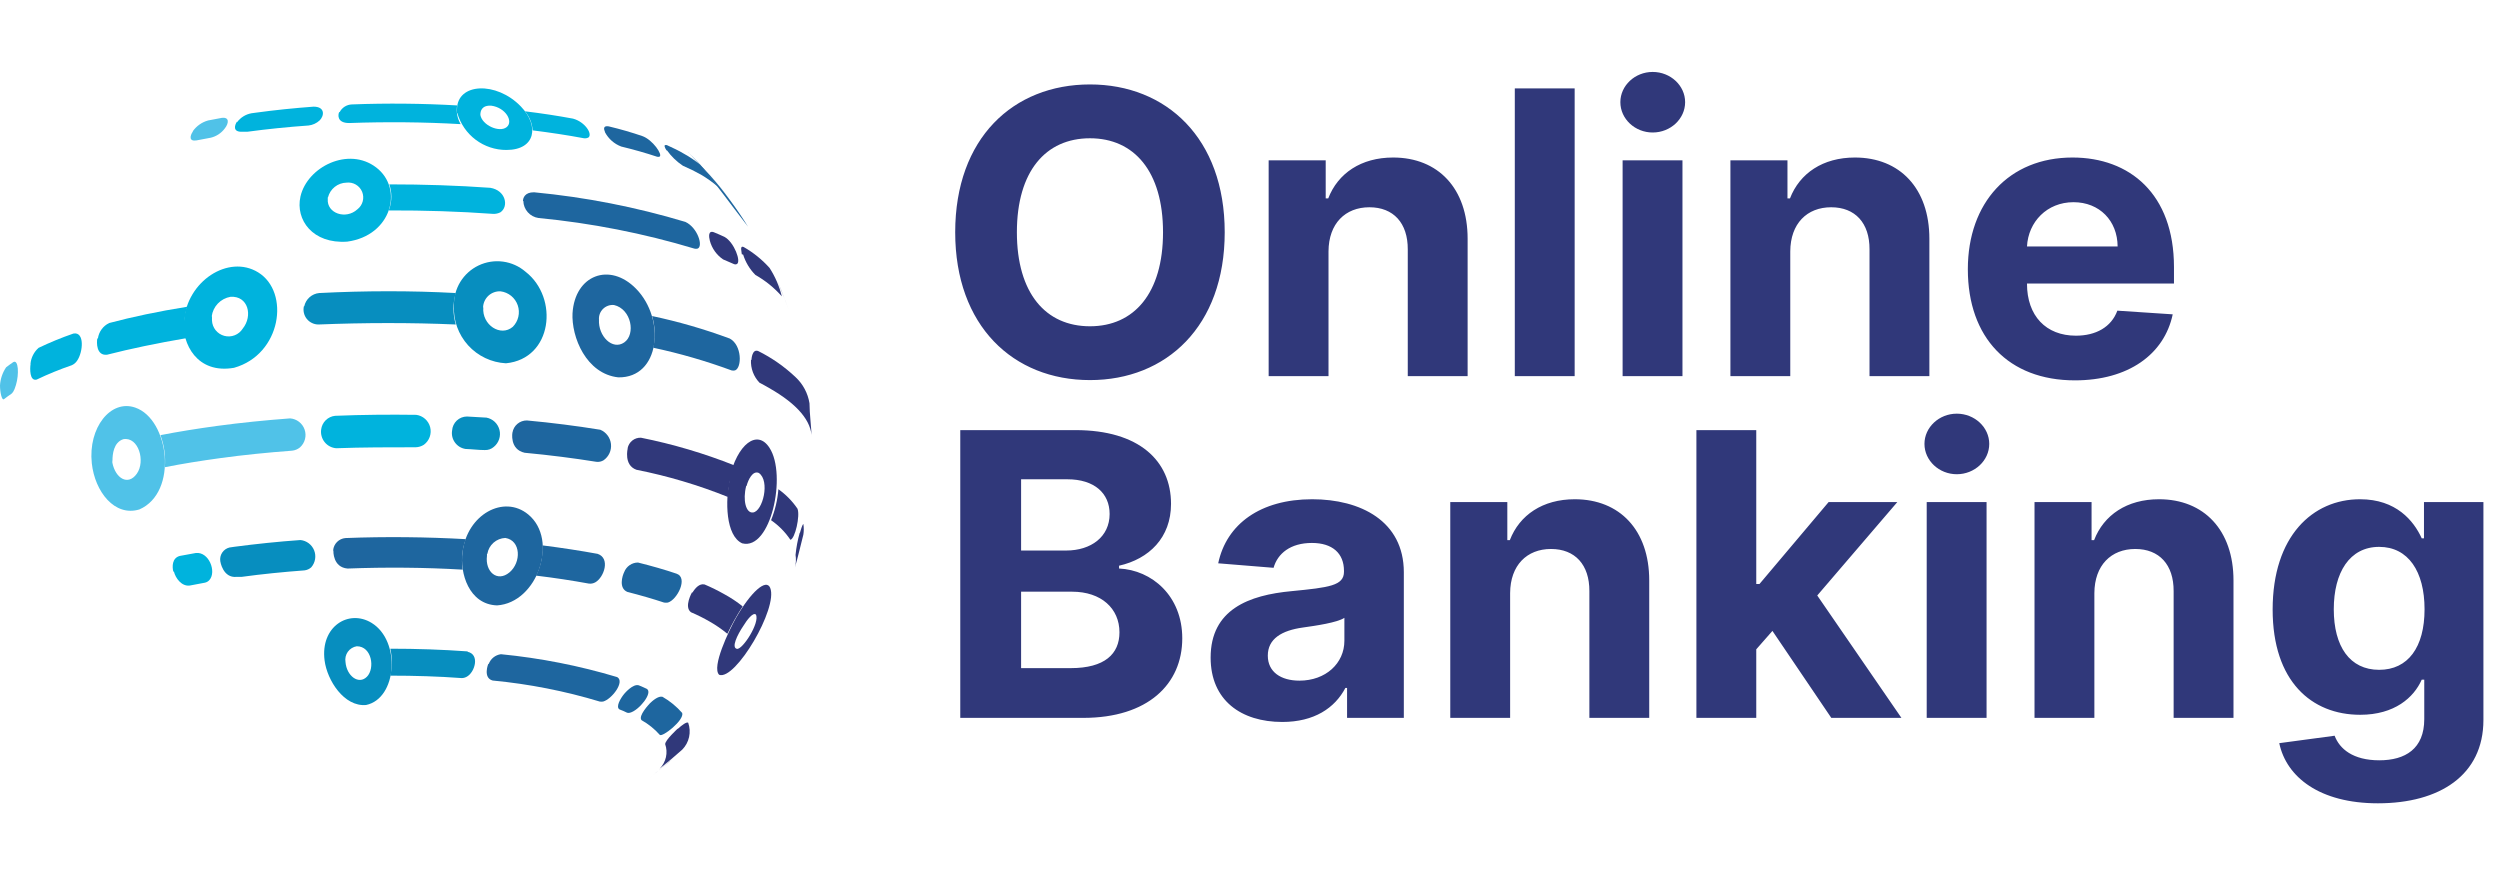
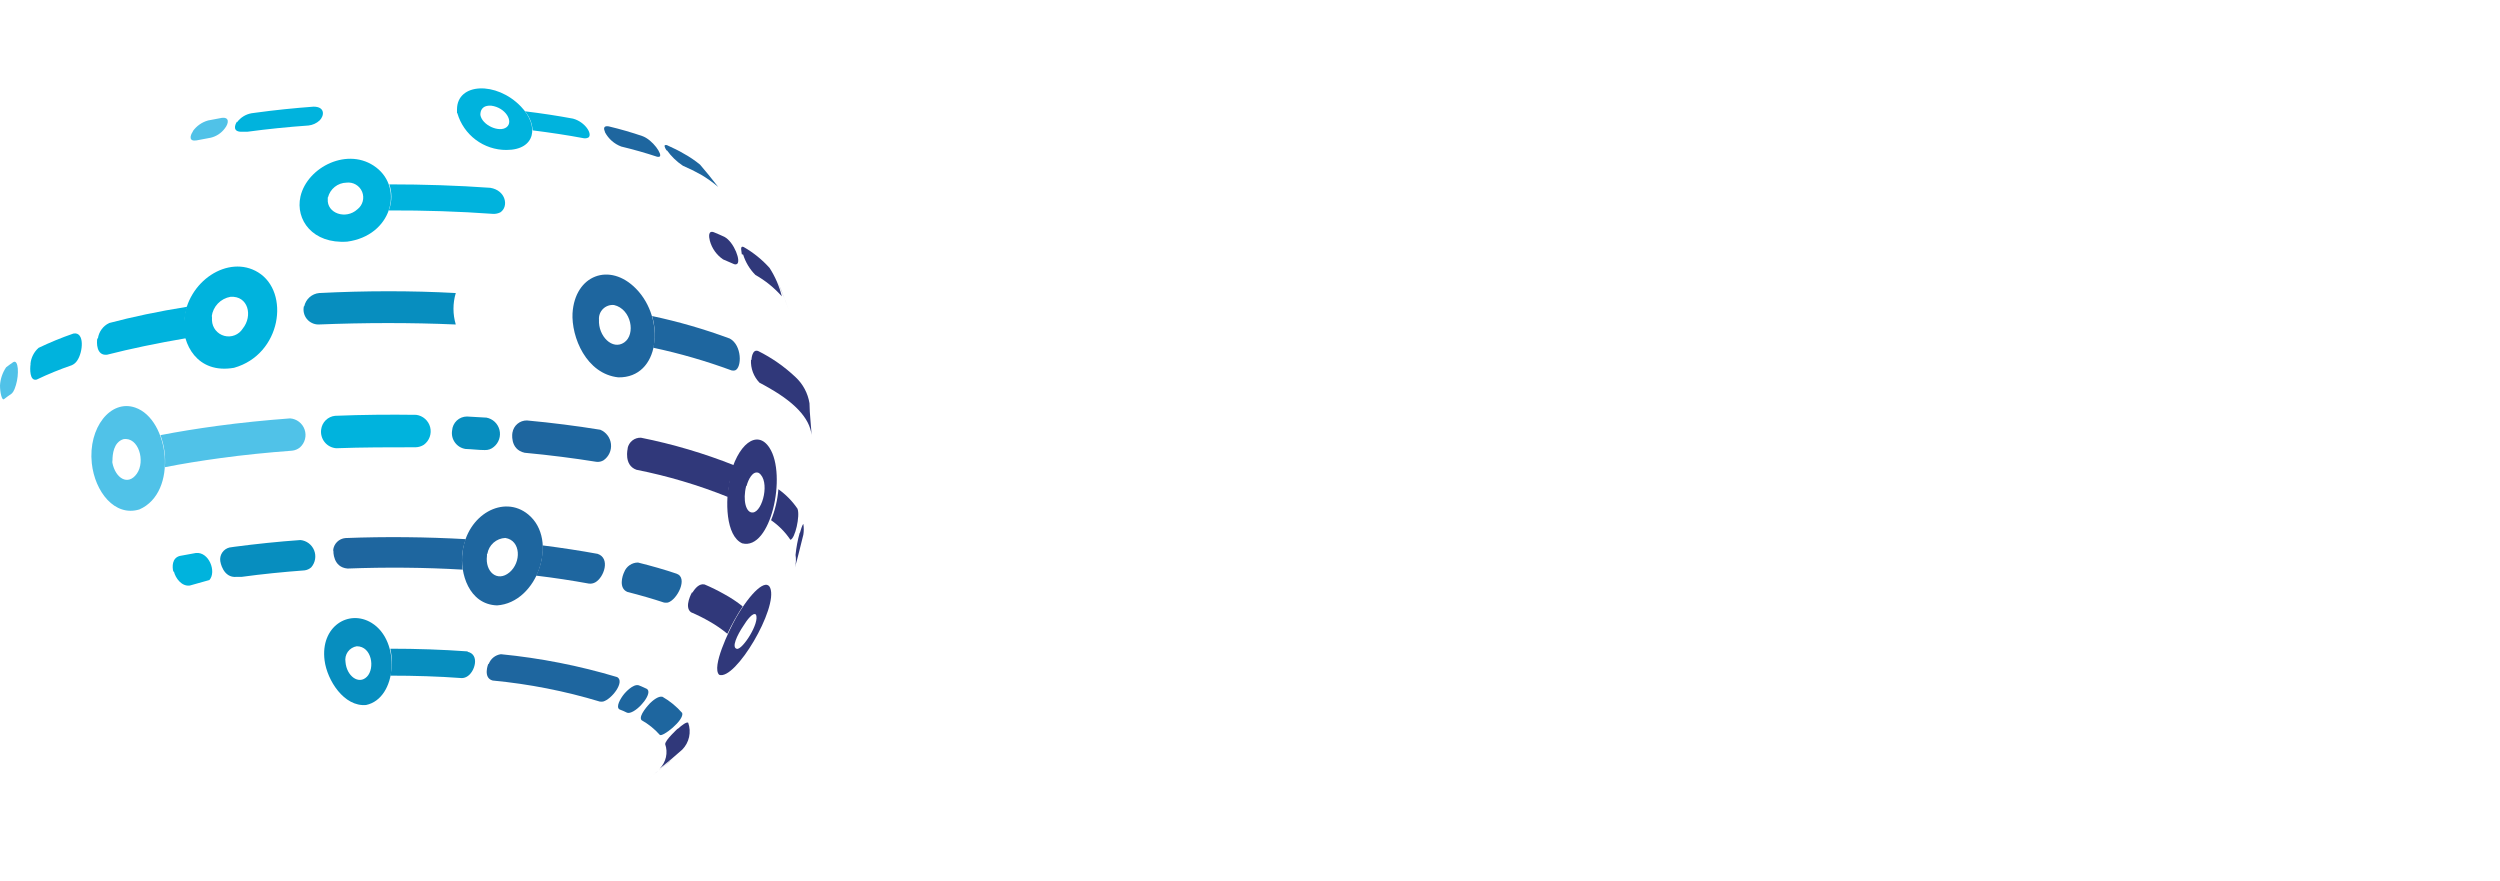
<svg xmlns="http://www.w3.org/2000/svg" width="139" height="49" viewBox="0 0 139 49" fill="none">
  <path d="M37.699 40.512C37.91 40.321 38.182 40.117 38.264 40.185C38.355 40.441 38.371 40.717 38.312 40.982C38.254 41.247 38.121 41.489 37.93 41.682C37.522 42.043 37.148 42.363 36.678 42.737C36.851 42.562 36.972 42.341 37.026 42.1C37.08 41.86 37.066 41.609 36.984 41.376C36.984 41.145 37.665 40.532 37.665 40.526" fill="#30387A" />
  <path d="M25.995 36.239C26.675 36.381 26.416 37.327 25.995 37.599C25.9 37.664 25.789 37.7 25.675 37.702C24.382 37.606 23.048 37.566 21.701 37.566C21.816 37.073 21.816 36.561 21.701 36.068C23.157 36.068 24.606 36.116 26.008 36.218" fill="#078EBF" />
  <path d="M36.12 39.117C36.29 38.953 36.603 38.681 36.835 38.742C37.248 38.979 37.618 39.282 37.93 39.641C38.06 40.035 36.828 41.002 36.685 40.859C36.395 40.532 36.052 40.256 35.671 40.042C35.46 39.804 36.114 39.13 36.12 39.123" fill="#1E669F" />
  <path d="M34.705 38.58C34.752 38.525 35.195 38.008 35.515 38.103C35.671 38.165 35.821 38.233 35.964 38.301C36.318 38.519 35.522 39.505 35.025 39.628C34.974 39.642 34.919 39.642 34.868 39.628C34.731 39.558 34.59 39.497 34.446 39.444C34.222 39.315 34.487 38.845 34.705 38.58Z" fill="#1E669F" />
  <path d="M27.172 36.919C27.224 36.774 27.316 36.647 27.436 36.551C27.556 36.455 27.7 36.394 27.852 36.374C30.043 36.588 32.209 37.014 34.317 37.647C34.759 37.898 34.018 38.878 33.528 39.008C33.469 39.014 33.41 39.014 33.351 39.008C31.407 38.421 29.41 38.029 27.39 37.837C26.838 37.687 27.145 36.912 27.151 36.905" fill="#1E669F" />
  <path d="M37.127 42.425L37.454 42.139C37.025 42.499 36.467 42.976 36.032 43.316C36.318 43.091 36.712 42.758 37.127 42.425Z" fill="#30387A" />
  <path d="M19.21 36.81C19.193 36.711 19.195 36.61 19.217 36.512C19.239 36.414 19.281 36.321 19.339 36.239C19.397 36.158 19.471 36.089 19.557 36.036C19.642 35.983 19.737 35.948 19.836 35.932C20.68 35.932 20.857 37.164 20.401 37.626C19.945 38.089 19.271 37.586 19.21 36.81ZM18.047 36.721C18.189 37.831 19.135 39.307 20.353 39.198C22.082 38.838 22.3 35.633 20.66 34.632C19.394 33.856 17.802 34.83 18.047 36.721Z" fill="#078EBF" />
  <path d="M38.495 32.959C38.645 32.707 38.883 32.428 39.175 32.496C39.548 32.654 39.912 32.834 40.264 33.033C40.626 33.229 40.97 33.457 41.292 33.714C40.974 34.202 40.69 34.712 40.441 35.238C40.133 34.982 39.803 34.755 39.455 34.558C39.12 34.365 38.775 34.192 38.42 34.041C38.012 33.748 38.475 32.931 38.481 32.925" fill="#30387A" />
  <path d="M18.523 30.597C18.538 30.421 18.615 30.257 18.739 30.133C18.864 30.008 19.028 29.932 19.203 29.916C21.449 29.828 23.715 29.855 25.899 29.977C25.698 30.518 25.637 31.101 25.722 31.672C23.633 31.549 21.476 31.529 19.326 31.611C18.502 31.543 18.536 30.638 18.536 30.624" fill="#1E669F" />
  <path d="M12.249 31.209C12.222 31.041 12.259 30.868 12.354 30.725C12.448 30.583 12.593 30.481 12.759 30.441L13.038 30.4C14.236 30.243 15.461 30.114 16.706 30.026C16.873 30.043 17.033 30.105 17.167 30.207C17.301 30.309 17.405 30.445 17.467 30.602C17.529 30.759 17.546 30.929 17.518 31.095C17.489 31.261 17.415 31.416 17.305 31.543C17.201 31.637 17.07 31.696 16.93 31.713C15.746 31.802 14.576 31.917 13.433 32.074H13.161C12.392 32.155 12.249 31.216 12.249 31.209Z" fill="#078EBF" />
  <path d="M34.705 31.808C34.764 31.652 34.87 31.518 35.007 31.423C35.144 31.328 35.307 31.277 35.474 31.277C36.236 31.468 36.957 31.672 37.617 31.897C38.277 32.121 37.651 33.353 37.134 33.503C37.064 33.513 36.993 33.513 36.923 33.503C36.293 33.294 35.612 33.097 34.882 32.911C34.392 32.706 34.596 32.026 34.705 31.808Z" fill="#1E669F" />
  <path d="M29.853 31.91C30.083 31.414 30.191 30.87 30.166 30.324C31.237 30.46 32.257 30.617 33.228 30.794C33.95 31.039 33.582 32.1 33.106 32.373C32.995 32.438 32.866 32.465 32.738 32.447C31.806 32.277 30.826 32.127 29.805 32.005L29.853 31.91Z" fill="#1E669F" />
-   <path d="M9.636 31.781C9.568 31.509 9.561 31.026 9.996 30.91L10.888 30.747C11.616 30.665 12.051 31.788 11.643 32.25C11.574 32.329 11.481 32.382 11.378 32.4L10.554 32.556C10.098 32.618 9.758 32.142 9.67 31.781" fill="#00B3DD" />
+   <path d="M9.636 31.781C9.568 31.509 9.561 31.026 9.996 30.91L10.888 30.747C11.616 30.665 12.051 31.788 11.643 32.25L10.554 32.556C10.098 32.618 9.758 32.142 9.67 31.781" fill="#00B3DD" />
  <path d="M41.346 34.776C41.523 34.483 41.87 34.021 42.027 34.17C42.265 34.606 41.285 36.137 40.972 36.076C40.659 36.014 40.972 35.327 41.346 34.776ZM40.911 34.375C40.53 35.055 39.55 37.096 39.985 37.518C40.884 37.859 43.279 33.796 42.823 32.687C42.605 32.149 41.748 32.905 40.911 34.375Z" fill="#30387A" />
  <path d="M27.097 30.795C27.136 30.554 27.257 30.335 27.439 30.174C27.622 30.013 27.854 29.919 28.097 29.91C28.968 30.046 28.995 31.271 28.322 31.829C27.648 32.387 26.961 31.788 27.076 30.904V30.795H27.097ZM25.715 30.706C25.559 31.863 26.069 33.605 27.634 33.66C29.88 33.517 31.085 30.019 29.37 28.604C28.009 27.481 25.967 28.604 25.715 30.706Z" fill="#1E669F" />
  <path d="M34.895 24.922C34.929 24.752 35.023 24.6 35.158 24.492C35.294 24.385 35.464 24.33 35.637 24.337C37.411 24.692 39.148 25.206 40.829 25.874C40.626 26.439 40.504 27.031 40.469 27.63C38.825 26.97 37.123 26.464 35.385 26.119C34.664 25.861 34.902 24.935 34.902 24.922" fill="#30387A" />
  <path d="M28.492 24.058C28.521 23.866 28.619 23.692 28.767 23.567C28.914 23.442 29.102 23.375 29.295 23.377C30.704 23.506 32.065 23.683 33.378 23.894C33.538 23.961 33.678 24.07 33.782 24.21C33.886 24.349 33.951 24.514 33.97 24.687C33.989 24.86 33.961 25.035 33.889 25.194C33.817 25.352 33.704 25.489 33.562 25.589C33.442 25.663 33.3 25.694 33.16 25.677C31.888 25.473 30.554 25.303 29.172 25.174C28.315 24.983 28.492 24.037 28.492 24.03" fill="#1E669F" />
  <path d="M17.856 23.881C17.88 23.685 17.969 23.503 18.11 23.364C18.251 23.226 18.435 23.139 18.632 23.119C20.136 23.058 21.646 23.044 23.143 23.065C23.326 23.089 23.497 23.167 23.635 23.29C23.772 23.412 23.871 23.572 23.917 23.75C23.963 23.929 23.954 24.117 23.893 24.29C23.832 24.464 23.72 24.615 23.572 24.725C23.436 24.814 23.278 24.863 23.116 24.868C21.653 24.868 20.17 24.868 18.693 24.922C18.568 24.912 18.447 24.877 18.337 24.819C18.226 24.76 18.128 24.68 18.05 24.582C17.972 24.485 17.914 24.372 17.881 24.252C17.847 24.131 17.839 24.005 17.856 23.881Z" fill="#00B3DD" />
  <path d="M16.128 23.262C16.309 23.275 16.482 23.341 16.626 23.452C16.77 23.563 16.878 23.713 16.937 23.886C16.996 24.058 17.003 24.243 16.957 24.419C16.911 24.595 16.814 24.753 16.679 24.875C16.553 24.979 16.399 25.043 16.236 25.058C14.875 25.16 13.514 25.296 12.235 25.473C11.146 25.623 10.126 25.786 9.166 25.977C9.217 25.372 9.133 24.763 8.921 24.194C9.894 24.003 10.963 23.833 12.045 23.684C13.406 23.5 14.767 23.364 16.128 23.262Z" fill="#50C2E8" />
  <path d="M44.477 29.624C44.606 29.161 44.654 29.141 44.667 29.134C44.698 29.33 44.698 29.53 44.667 29.726C44.524 30.27 44.361 31.005 44.198 31.55C44.258 31.323 44.269 31.087 44.232 30.855C44.273 30.439 44.35 30.027 44.463 29.624" fill="#30387A" />
  <path d="M44.34 28.283C44.497 28.671 44.204 29.964 43.946 30.012C43.659 29.584 43.294 29.215 42.871 28.923C43.094 28.373 43.232 27.793 43.279 27.201C43.694 27.496 44.054 27.862 44.34 28.283Z" fill="#30387A" />
  <path d="M25.137 23.934C25.151 23.725 25.244 23.528 25.396 23.384C25.549 23.24 25.751 23.16 25.96 23.158L27.049 23.22C27.222 23.253 27.382 23.335 27.51 23.456C27.637 23.577 27.728 23.732 27.771 23.903C27.814 24.073 27.807 24.253 27.752 24.42C27.696 24.587 27.594 24.735 27.458 24.846C27.319 24.968 27.138 25.031 26.954 25.023C26.6 25.023 26.273 24.975 25.879 24.962C25.762 24.943 25.651 24.902 25.55 24.841C25.45 24.779 25.363 24.698 25.294 24.602C25.225 24.507 25.175 24.399 25.148 24.284C25.122 24.169 25.118 24.05 25.137 23.934Z" fill="#078EBF" />
  <path d="M41.51 27.017C41.598 26.677 41.85 26.146 42.19 26.296C42.83 26.732 42.408 28.44 41.864 28.494C41.476 28.542 41.285 27.814 41.489 27.017H41.51ZM40.584 26.616C40.312 27.848 40.346 29.787 41.265 30.209C42.864 30.624 43.755 26.398 42.789 24.908C42.109 23.833 40.986 24.683 40.55 26.616" fill="#30387A" />
  <path d="M6.254 25.609C6.254 25.275 6.308 24.595 6.859 24.418C7.703 24.275 8.098 25.643 7.608 26.337C7.118 27.031 6.417 26.595 6.247 25.724C6.25 25.686 6.25 25.647 6.247 25.609H6.254ZM5.104 25.758C5.274 27.337 6.376 28.746 7.751 28.324C9.928 27.371 9.404 23.309 7.519 22.662C6.158 22.186 4.893 23.778 5.104 25.758Z" fill="#50C2E8" />
  <path d="M5.444 18.817C5.469 18.634 5.54 18.459 5.649 18.31C5.758 18.16 5.903 18.04 6.07 17.96C7.356 17.619 8.792 17.313 10.412 17.055C10.222 17.619 10.201 18.227 10.35 18.804C8.712 19.085 7.247 19.391 5.954 19.722C5.349 19.79 5.369 19.042 5.41 18.817" fill="#00B3DD" />
  <path d="M16.917 17.028C16.959 16.833 17.063 16.657 17.212 16.525C17.361 16.393 17.549 16.311 17.747 16.293C20.285 16.164 22.851 16.157 25.341 16.293C25.171 16.863 25.171 17.471 25.341 18.042C22.83 17.933 20.251 17.94 17.699 18.042C17.575 18.041 17.453 18.012 17.342 17.957C17.23 17.903 17.132 17.824 17.055 17.727C16.978 17.63 16.924 17.517 16.896 17.395C16.869 17.274 16.869 17.149 16.896 17.028" fill="#078EBF" />
  <path d="M36.345 19.226C36.447 18.675 36.417 18.109 36.256 17.572C37.725 17.883 39.17 18.302 40.577 18.824C41.258 19.192 41.258 20.444 40.87 20.594C40.805 20.611 40.737 20.611 40.673 20.594C39.255 20.072 37.802 19.651 36.324 19.335C36.324 19.335 36.324 19.267 36.324 19.233" fill="#1E669F" />
  <path d="M1.694 20.233C1.726 19.89 1.886 19.571 2.144 19.341C2.774 19.039 3.422 18.773 4.083 18.545C4.716 18.43 4.621 19.58 4.287 20.056C4.214 20.167 4.11 20.255 3.988 20.308C3.324 20.535 2.674 20.801 2.041 21.104C1.64 21.213 1.66 20.491 1.701 20.233" fill="#00B3DD" />
  <path d="M0 21.43C0.02 21.07 0.138 20.722 0.34 20.423C0.463 20.328 0.599 20.226 0.742 20.131C1.028 19.974 1.068 20.811 0.885 21.41C0.783 21.777 0.667 21.873 0.626 21.9C0.483 21.995 0.347 22.097 0.225 22.192C0.102 22.288 0 21.811 0 21.43Z" fill="#50C2E8" />
  <path d="M41.782 20.008C41.782 19.947 41.823 19.389 42.156 19.518C42.916 19.896 43.615 20.385 44.232 20.968C44.646 21.353 44.919 21.866 45.008 22.424C45.008 23.003 45.116 23.785 45.13 24.357C45.13 23.418 44.347 22.472 42.762 21.573C42.592 21.471 42.415 21.376 42.231 21.281C42.069 21.113 41.942 20.913 41.86 20.694C41.778 20.475 41.742 20.242 41.755 20.008" fill="#30387A" />
  <path d="M11.772 17.592C11.806 17.323 11.926 17.072 12.113 16.876C12.301 16.68 12.546 16.549 12.814 16.503C13.8 16.435 14.072 17.558 13.494 18.273C13.389 18.44 13.233 18.569 13.049 18.641C12.865 18.713 12.663 18.725 12.472 18.674C12.281 18.623 12.112 18.512 11.988 18.358C11.865 18.204 11.794 18.014 11.786 17.817C11.786 17.748 11.786 17.66 11.786 17.592H11.772ZM10.207 17.823C10.112 19.096 10.942 20.811 13.011 20.45C15.651 19.708 16.141 16.238 14.351 15.142C12.698 14.128 10.384 15.639 10.228 17.864" fill="#00B3DD" />
-   <path d="M26.859 17.096C26.862 16.973 26.89 16.851 26.942 16.739C26.993 16.627 27.066 16.526 27.156 16.442C27.247 16.358 27.353 16.294 27.469 16.252C27.585 16.21 27.709 16.191 27.832 16.198C28.047 16.225 28.251 16.312 28.42 16.449C28.588 16.586 28.715 16.767 28.786 16.973C28.857 17.178 28.869 17.399 28.82 17.611C28.772 17.823 28.665 18.017 28.512 18.171C27.832 18.75 26.791 18.062 26.872 17.096H26.859ZM25.239 17.008C25.202 17.814 25.486 18.602 26.027 19.2C26.569 19.797 27.326 20.157 28.131 20.199C30.724 19.947 31.085 16.558 29.22 15.109C28.866 14.804 28.431 14.608 27.967 14.546C27.504 14.484 27.032 14.558 26.61 14.759C26.188 14.96 25.834 15.28 25.59 15.679C25.347 16.079 25.225 16.54 25.239 17.008Z" fill="#078EBF" />
  <path d="M33.303 17.776C33.294 17.665 33.31 17.553 33.35 17.448C33.389 17.344 33.451 17.25 33.531 17.172C33.611 17.094 33.706 17.035 33.812 16.998C33.917 16.961 34.029 16.948 34.14 16.959C35.106 17.184 35.358 18.592 34.705 19.041C34.052 19.491 33.255 18.688 33.303 17.776ZM31.833 17.388C31.758 18.749 32.602 20.79 34.378 20.981C36.699 21.022 37.025 17.748 35.365 16.054C33.902 14.557 31.962 15.292 31.833 17.415" fill="#1E669F" />
  <path d="M43.388 16.027L43.224 15.619L43.442 16.143L43.857 17.225C43.776 17.001 43.578 16.49 43.401 16.061" fill="#30387A" />
  <path d="M21.646 11.612C21.798 11.171 21.798 10.692 21.646 10.251C23.552 10.251 25.437 10.312 27.26 10.442C28.131 10.585 28.295 11.483 27.825 11.803C27.697 11.869 27.554 11.899 27.41 11.891C25.532 11.755 23.593 11.694 21.633 11.7V11.612" fill="#00B3DD" />
  <path d="M41.244 14.136C41.244 14.013 41.108 13.619 41.36 13.741C41.895 14.048 42.377 14.439 42.789 14.898C43.101 15.383 43.331 15.916 43.47 16.477C43.049 16.001 42.552 15.599 42 15.286C41.685 14.97 41.452 14.582 41.319 14.156" fill="#30387A" />
  <path d="M39.468 13.387C39.407 13.156 39.373 12.802 39.686 12.911C39.89 12.993 40.087 13.081 40.278 13.169C40.816 13.455 41.237 14.578 40.959 14.687C40.936 14.697 40.912 14.702 40.887 14.702C40.862 14.702 40.838 14.697 40.816 14.687L40.203 14.422C39.842 14.176 39.581 13.809 39.468 13.387Z" fill="#30387A" />
-   <path d="M29.077 11.175C29.077 11.025 29.166 10.685 29.696 10.691C32.547 10.962 35.365 11.513 38.107 12.338C38.788 12.651 39.114 13.699 38.788 13.822C38.728 13.839 38.664 13.839 38.604 13.822C35.779 12.973 32.877 12.403 29.941 12.121C29.711 12.088 29.5 11.976 29.346 11.802C29.191 11.629 29.103 11.407 29.098 11.175" fill="#1E669F" />
  <path d="M18.237 10.972C18.295 10.742 18.427 10.538 18.613 10.39C18.799 10.242 19.028 10.16 19.265 10.155C19.446 10.133 19.629 10.171 19.786 10.263C19.943 10.355 20.066 10.497 20.135 10.665C20.203 10.834 20.215 11.021 20.167 11.197C20.119 11.373 20.015 11.528 19.87 11.639C19.224 12.231 18.162 11.857 18.224 11.067C18.224 11.067 18.224 10.999 18.224 10.972H18.237ZM16.706 10.924C16.413 12.224 17.387 13.571 19.305 13.435C21.776 13.102 22.456 10.489 20.918 9.312C19.38 8.134 17.087 9.271 16.706 10.924Z" fill="#00B3DD" />
  <path d="M37.073 8.386C36.91 8.141 36.95 8.087 36.971 8.066H37.073C37.413 8.223 37.753 8.38 38.019 8.543C38.339 8.718 38.642 8.923 38.924 9.155C39.244 9.53 39.536 9.883 39.931 10.394C39.634 10.14 39.315 9.912 38.978 9.713C38.651 9.53 38.315 9.364 37.971 9.217C37.62 8.984 37.316 8.689 37.073 8.345" fill="#1E669F" />
-   <path d="M18.884 6.235C18.949 6.11 19.046 6.004 19.166 5.928C19.285 5.853 19.423 5.811 19.564 5.806C21.531 5.731 23.504 5.752 25.416 5.861C25.358 6.22 25.428 6.589 25.613 6.902C23.572 6.786 21.497 6.766 19.414 6.841C18.734 6.841 18.788 6.385 18.856 6.235" fill="#00B3DD" />
  <path d="M13.181 6.794C13.376 6.532 13.663 6.354 13.984 6.297L14.236 6.263C15.277 6.12 16.352 6.011 17.434 5.93C18.081 5.93 18.04 6.433 17.768 6.699C17.598 6.854 17.384 6.952 17.155 6.978C16.005 7.059 14.869 7.175 13.753 7.325H13.494C12.889 7.359 13.066 6.923 13.174 6.767" fill="#00B3DD" />
  <path d="M33.637 7.338C33.562 7.168 33.535 6.977 33.841 7.025C34.521 7.188 35.127 7.365 35.705 7.563C36.284 7.76 36.876 8.624 36.665 8.713C36.62 8.726 36.573 8.726 36.529 8.713C35.909 8.508 35.249 8.318 34.542 8.148C34.153 8.002 33.831 7.719 33.637 7.352" fill="#1E669F" />
  <path d="M31.86 6.596C32.541 6.78 32.956 7.46 32.718 7.644C32.637 7.687 32.543 7.702 32.453 7.685C31.547 7.514 30.595 7.372 29.615 7.249C29.591 6.858 29.441 6.485 29.186 6.188C30.116 6.301 31.008 6.437 31.86 6.596Z" fill="#00B3DD" />
  <path d="M10.724 7.29C10.93 7.002 11.228 6.793 11.568 6.698L12.324 6.555C12.773 6.493 12.725 6.861 12.494 7.147C12.303 7.402 12.028 7.583 11.718 7.657L10.922 7.807C10.5 7.875 10.554 7.555 10.724 7.31" fill="#50C2E8" />
-   <path d="M39.734 10.033L39.4 9.631L39.489 9.74C39.836 10.169 40.305 10.727 40.632 11.162C40.557 11.06 40.149 10.523 39.734 10.033ZM39.339 9.699C40.019 10.495 40.394 11.06 41.591 12.605C40.964 11.593 40.253 10.635 39.468 9.74C39.101 9.346 38.618 8.808 38.23 8.427C38.502 8.706 38.869 9.107 39.312 9.665" fill="#1E669F" />
  <path d="M26.709 6.378C26.709 6.181 26.777 5.848 27.308 5.875C28.111 5.977 28.567 6.759 28.165 7.072C27.764 7.386 26.804 6.964 26.709 6.392V6.378ZM25.43 6.297C25.601 6.886 25.959 7.404 26.45 7.772C26.941 8.14 27.538 8.339 28.152 8.338C29.805 8.338 29.982 6.977 28.962 5.922C27.601 4.507 25.416 4.602 25.409 6.079C25.409 6.133 25.409 6.215 25.409 6.276" fill="#00B3DD" />
-   <path d="M68.094 12.914C68.094 7.68 64.844 4.695 60.602 4.695C56.336 4.695 53.109 7.68 53.109 12.914C53.109 18.125 56.336 21.133 60.602 21.133C64.844 21.133 68.094 18.148 68.094 12.914ZM64.664 12.914C64.664 16.305 63.055 18.141 60.602 18.141C58.141 18.141 56.539 16.305 56.539 12.914C56.539 9.524 58.141 7.688 60.602 7.688C63.055 7.688 64.664 9.524 64.664 12.914ZM73.865 13.977C73.873 12.43 74.795 11.524 76.139 11.524C77.475 11.524 78.279 12.399 78.272 13.867V20.914H81.6V13.274C81.6 10.477 79.959 8.758 77.459 8.758C75.678 8.758 74.389 9.633 73.85 11.031H73.709V8.914H70.537V20.914H73.865V13.977ZM87.551 4.914H84.223V20.914H87.551V4.914ZM90.217 20.914H93.545V8.914H90.217V20.914ZM91.889 7.367C92.881 7.367 93.693 6.609 93.693 5.68C93.693 4.758 92.881 4 91.889 4C90.904 4 90.092 4.758 90.092 5.68C90.092 6.609 90.904 7.367 91.889 7.367ZM99.539 13.977C99.547 12.43 100.469 11.524 101.813 11.524C103.148 11.524 103.953 12.399 103.945 13.867V20.914H107.273V13.274C107.273 10.477 105.633 8.758 103.133 8.758C101.352 8.758 100.063 9.633 99.523 11.031H99.383V8.914H96.211V20.914H99.539V13.977ZM115.365 21.148C118.334 21.148 120.334 19.703 120.803 17.477L117.725 17.273C117.389 18.188 116.529 18.664 115.42 18.664C113.756 18.664 112.701 17.562 112.701 15.774V15.766H120.873V14.852C120.873 10.774 118.404 8.758 115.232 8.758C111.701 8.758 109.412 11.266 109.412 14.969C109.412 18.773 111.67 21.148 115.365 21.148ZM112.701 13.703C112.771 12.336 113.811 11.242 115.287 11.242C116.732 11.242 117.732 12.274 117.74 13.703H112.701ZM53.391 39.914H60.227C63.82 39.914 65.734 38.039 65.734 35.492C65.734 33.125 64.039 31.695 62.219 31.609V31.453C63.883 31.078 65.109 29.898 65.109 28.016C65.109 25.617 63.328 23.914 59.797 23.914H53.391V39.914ZM56.773 37.148V32.898H59.609C61.234 32.898 62.242 33.836 62.242 35.156C62.242 36.359 61.422 37.148 59.531 37.148H56.773ZM56.773 30.609V26.648H59.344C60.844 26.648 61.695 27.422 61.695 28.578C61.695 29.844 60.664 30.609 59.281 30.609H56.773ZM71.295 40.141C73.068 40.141 74.217 39.367 74.803 38.25H74.897V39.914H78.053V31.82C78.053 28.961 75.631 27.758 72.959 27.758C70.084 27.758 68.193 29.133 67.732 31.32L70.811 31.57C71.037 30.773 71.748 30.188 72.943 30.188C74.076 30.188 74.725 30.758 74.725 31.742V31.789C74.725 32.562 73.904 32.664 71.818 32.867C69.443 33.086 67.311 33.883 67.311 36.562C67.311 38.938 69.006 40.141 71.295 40.141ZM72.248 37.844C71.225 37.844 70.49 37.367 70.49 36.453C70.49 35.516 71.264 35.055 72.436 34.891C73.162 34.789 74.35 34.617 74.748 34.352V35.625C74.748 36.883 73.709 37.844 72.248 37.844ZM83.963 32.977C83.971 31.43 84.893 30.523 86.236 30.523C87.572 30.523 88.377 31.398 88.369 32.867V39.914H91.697V32.273C91.697 29.477 90.057 27.758 87.557 27.758C85.775 27.758 84.486 28.633 83.947 30.031H83.807V27.914H80.635V39.914H83.963V32.977ZM94.32 39.914H97.648V36.102L98.547 35.078L101.82 39.914H105.719L101.039 33.109L105.492 27.914H101.672L97.828 32.469H97.648V23.914H94.32V39.914ZM107.125 39.914H110.453V27.914H107.125V39.914ZM108.797 26.367C109.789 26.367 110.602 25.609 110.602 24.68C110.602 23.758 109.789 23 108.797 23C107.813 23 107 23.758 107 24.68C107 25.609 107.813 26.367 108.797 26.367ZM116.447 32.977C116.455 31.43 117.377 30.523 118.721 30.523C120.057 30.523 120.861 31.398 120.854 32.867V39.914H124.182V32.273C124.182 29.477 122.541 27.758 120.041 27.758C118.26 27.758 116.971 28.633 116.432 30.031H116.291V27.914H113.119V39.914H116.447V32.977ZM132.211 44.664C135.641 44.664 138.078 43.102 138.078 40.031V27.914H134.773V29.93H134.648C134.203 28.953 133.227 27.758 131.219 27.758C128.586 27.758 126.359 29.805 126.359 33.891C126.359 37.883 128.523 39.742 131.227 39.742C133.141 39.742 134.211 38.781 134.648 37.789H134.789V39.984C134.789 41.633 133.734 42.273 132.289 42.273C130.82 42.273 130.078 41.633 129.805 40.906L126.727 41.32C127.125 43.211 128.977 44.664 132.211 44.664ZM132.281 37.242C130.648 37.242 129.758 35.945 129.758 33.875C129.758 31.836 130.633 30.406 132.281 30.406C133.898 30.406 134.805 31.773 134.805 33.875C134.805 35.992 133.883 37.242 132.281 37.242Z" fill="#30387A" />
</svg>